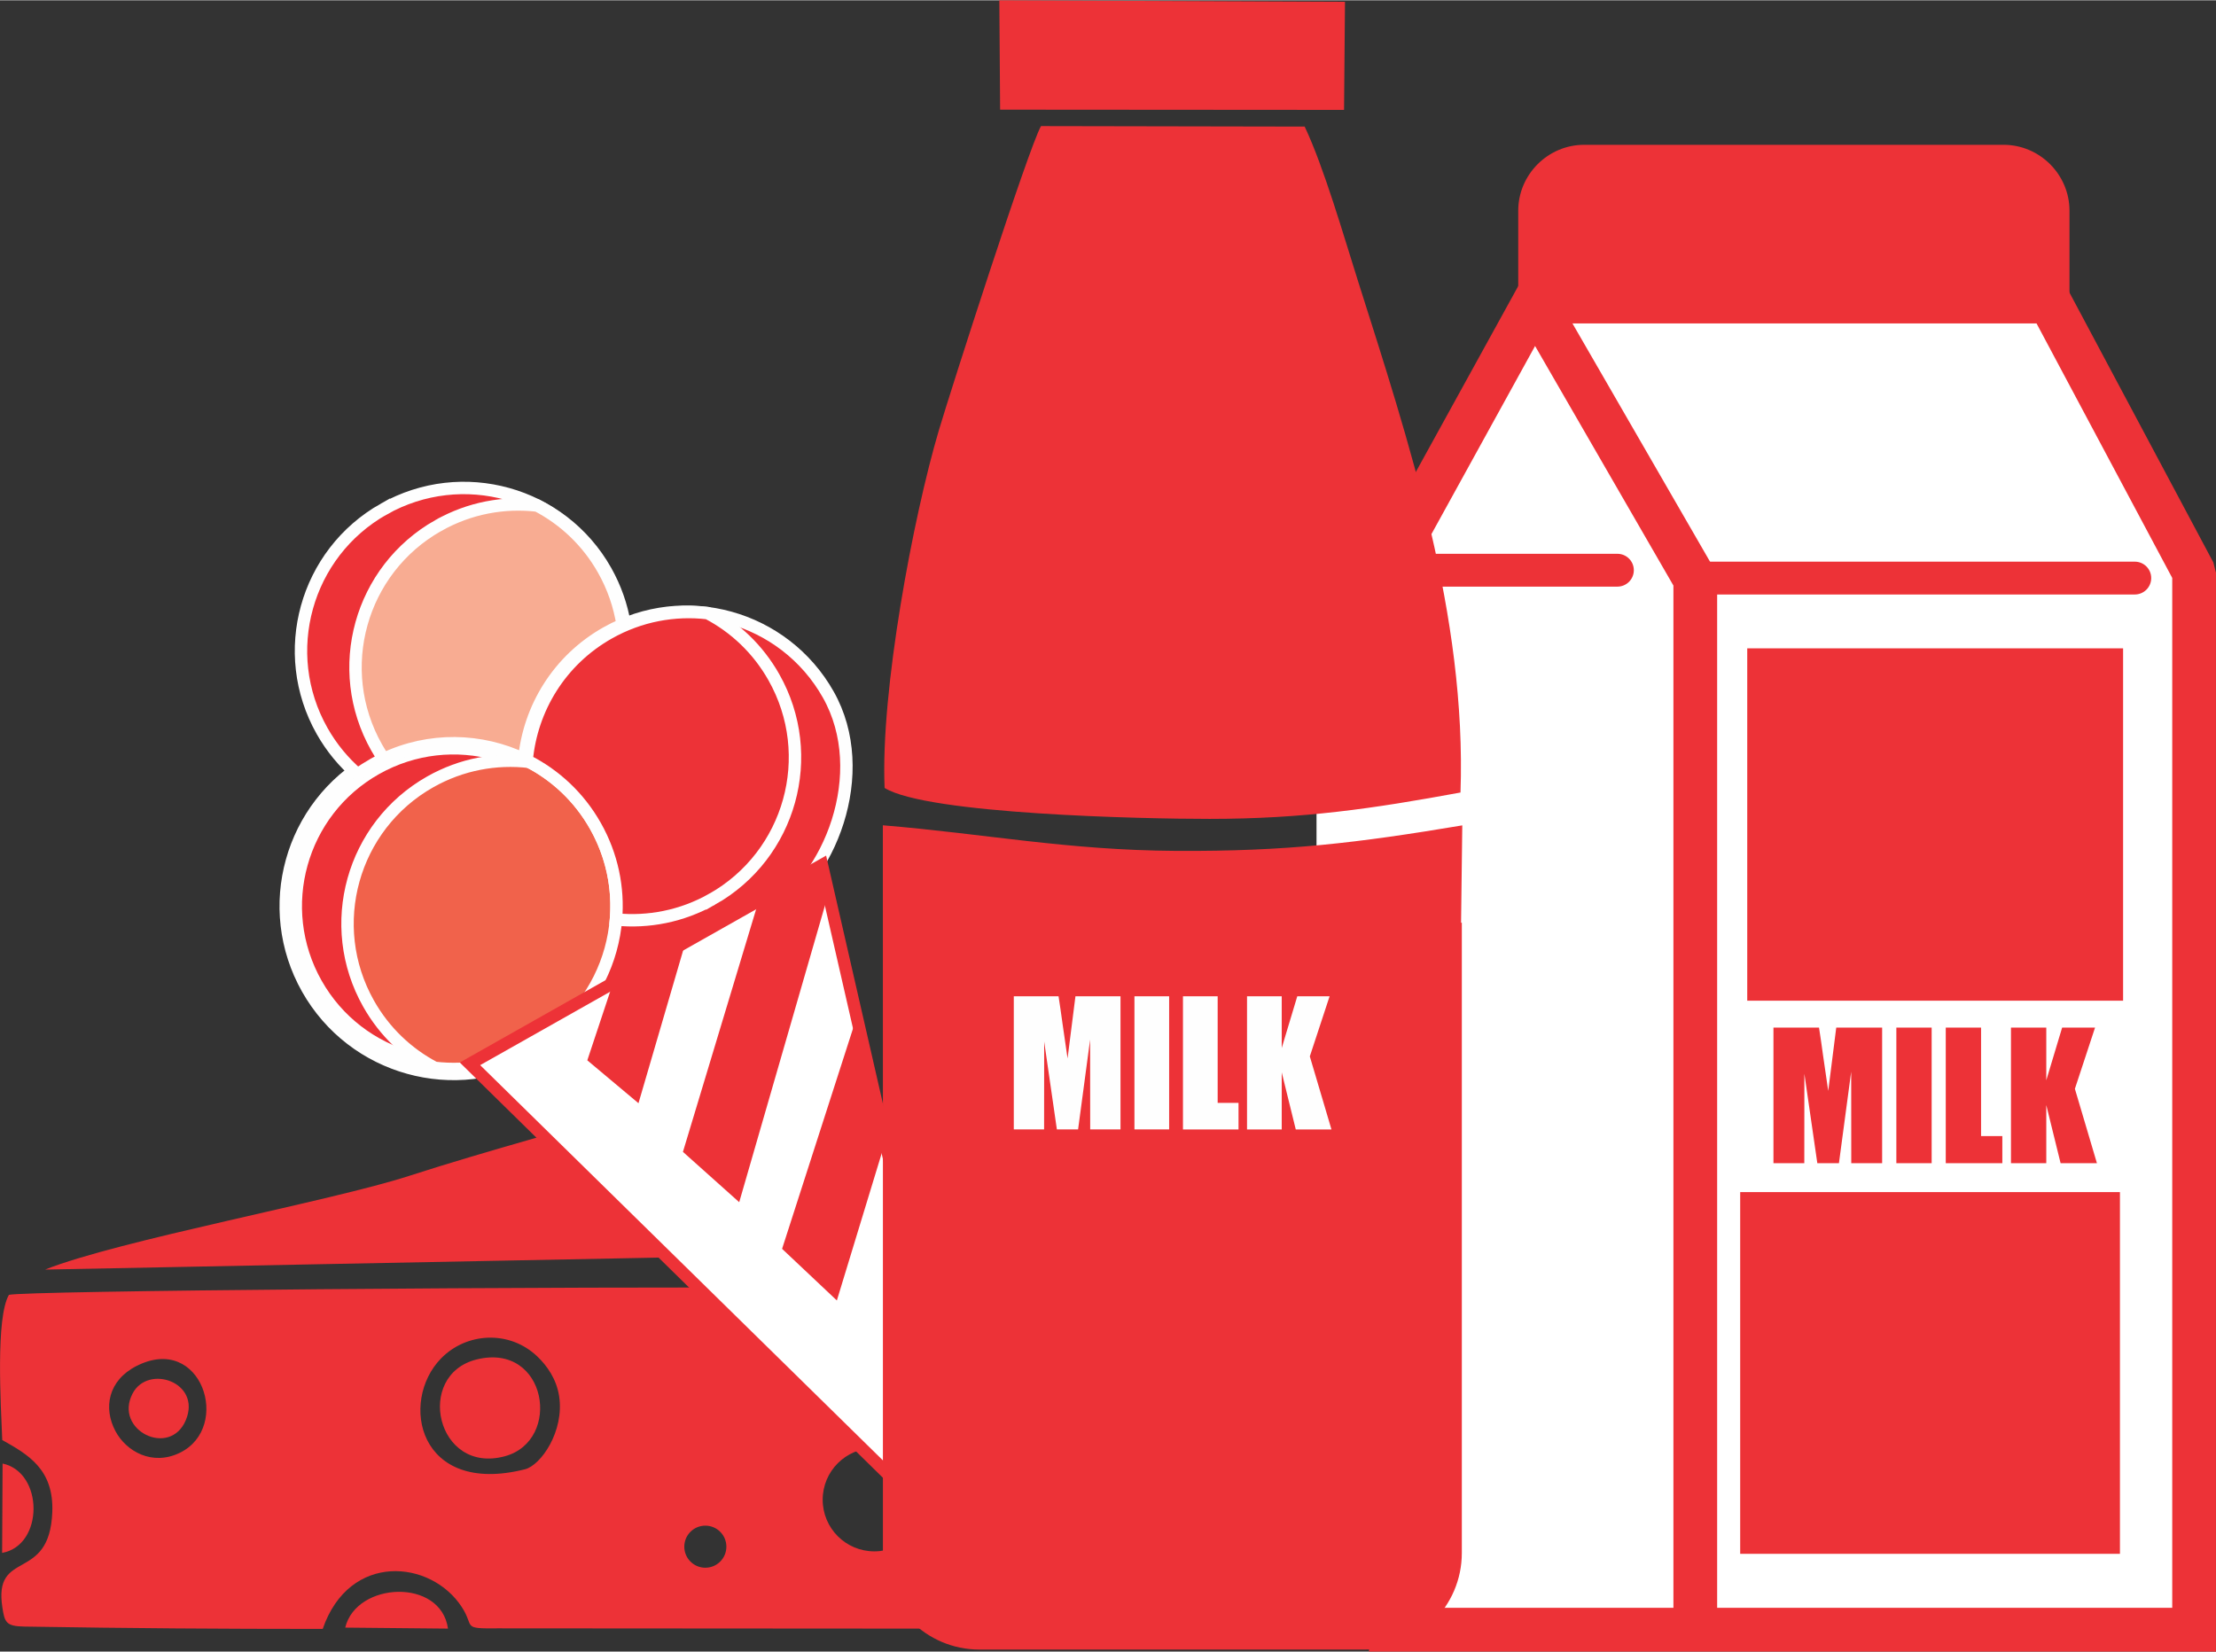
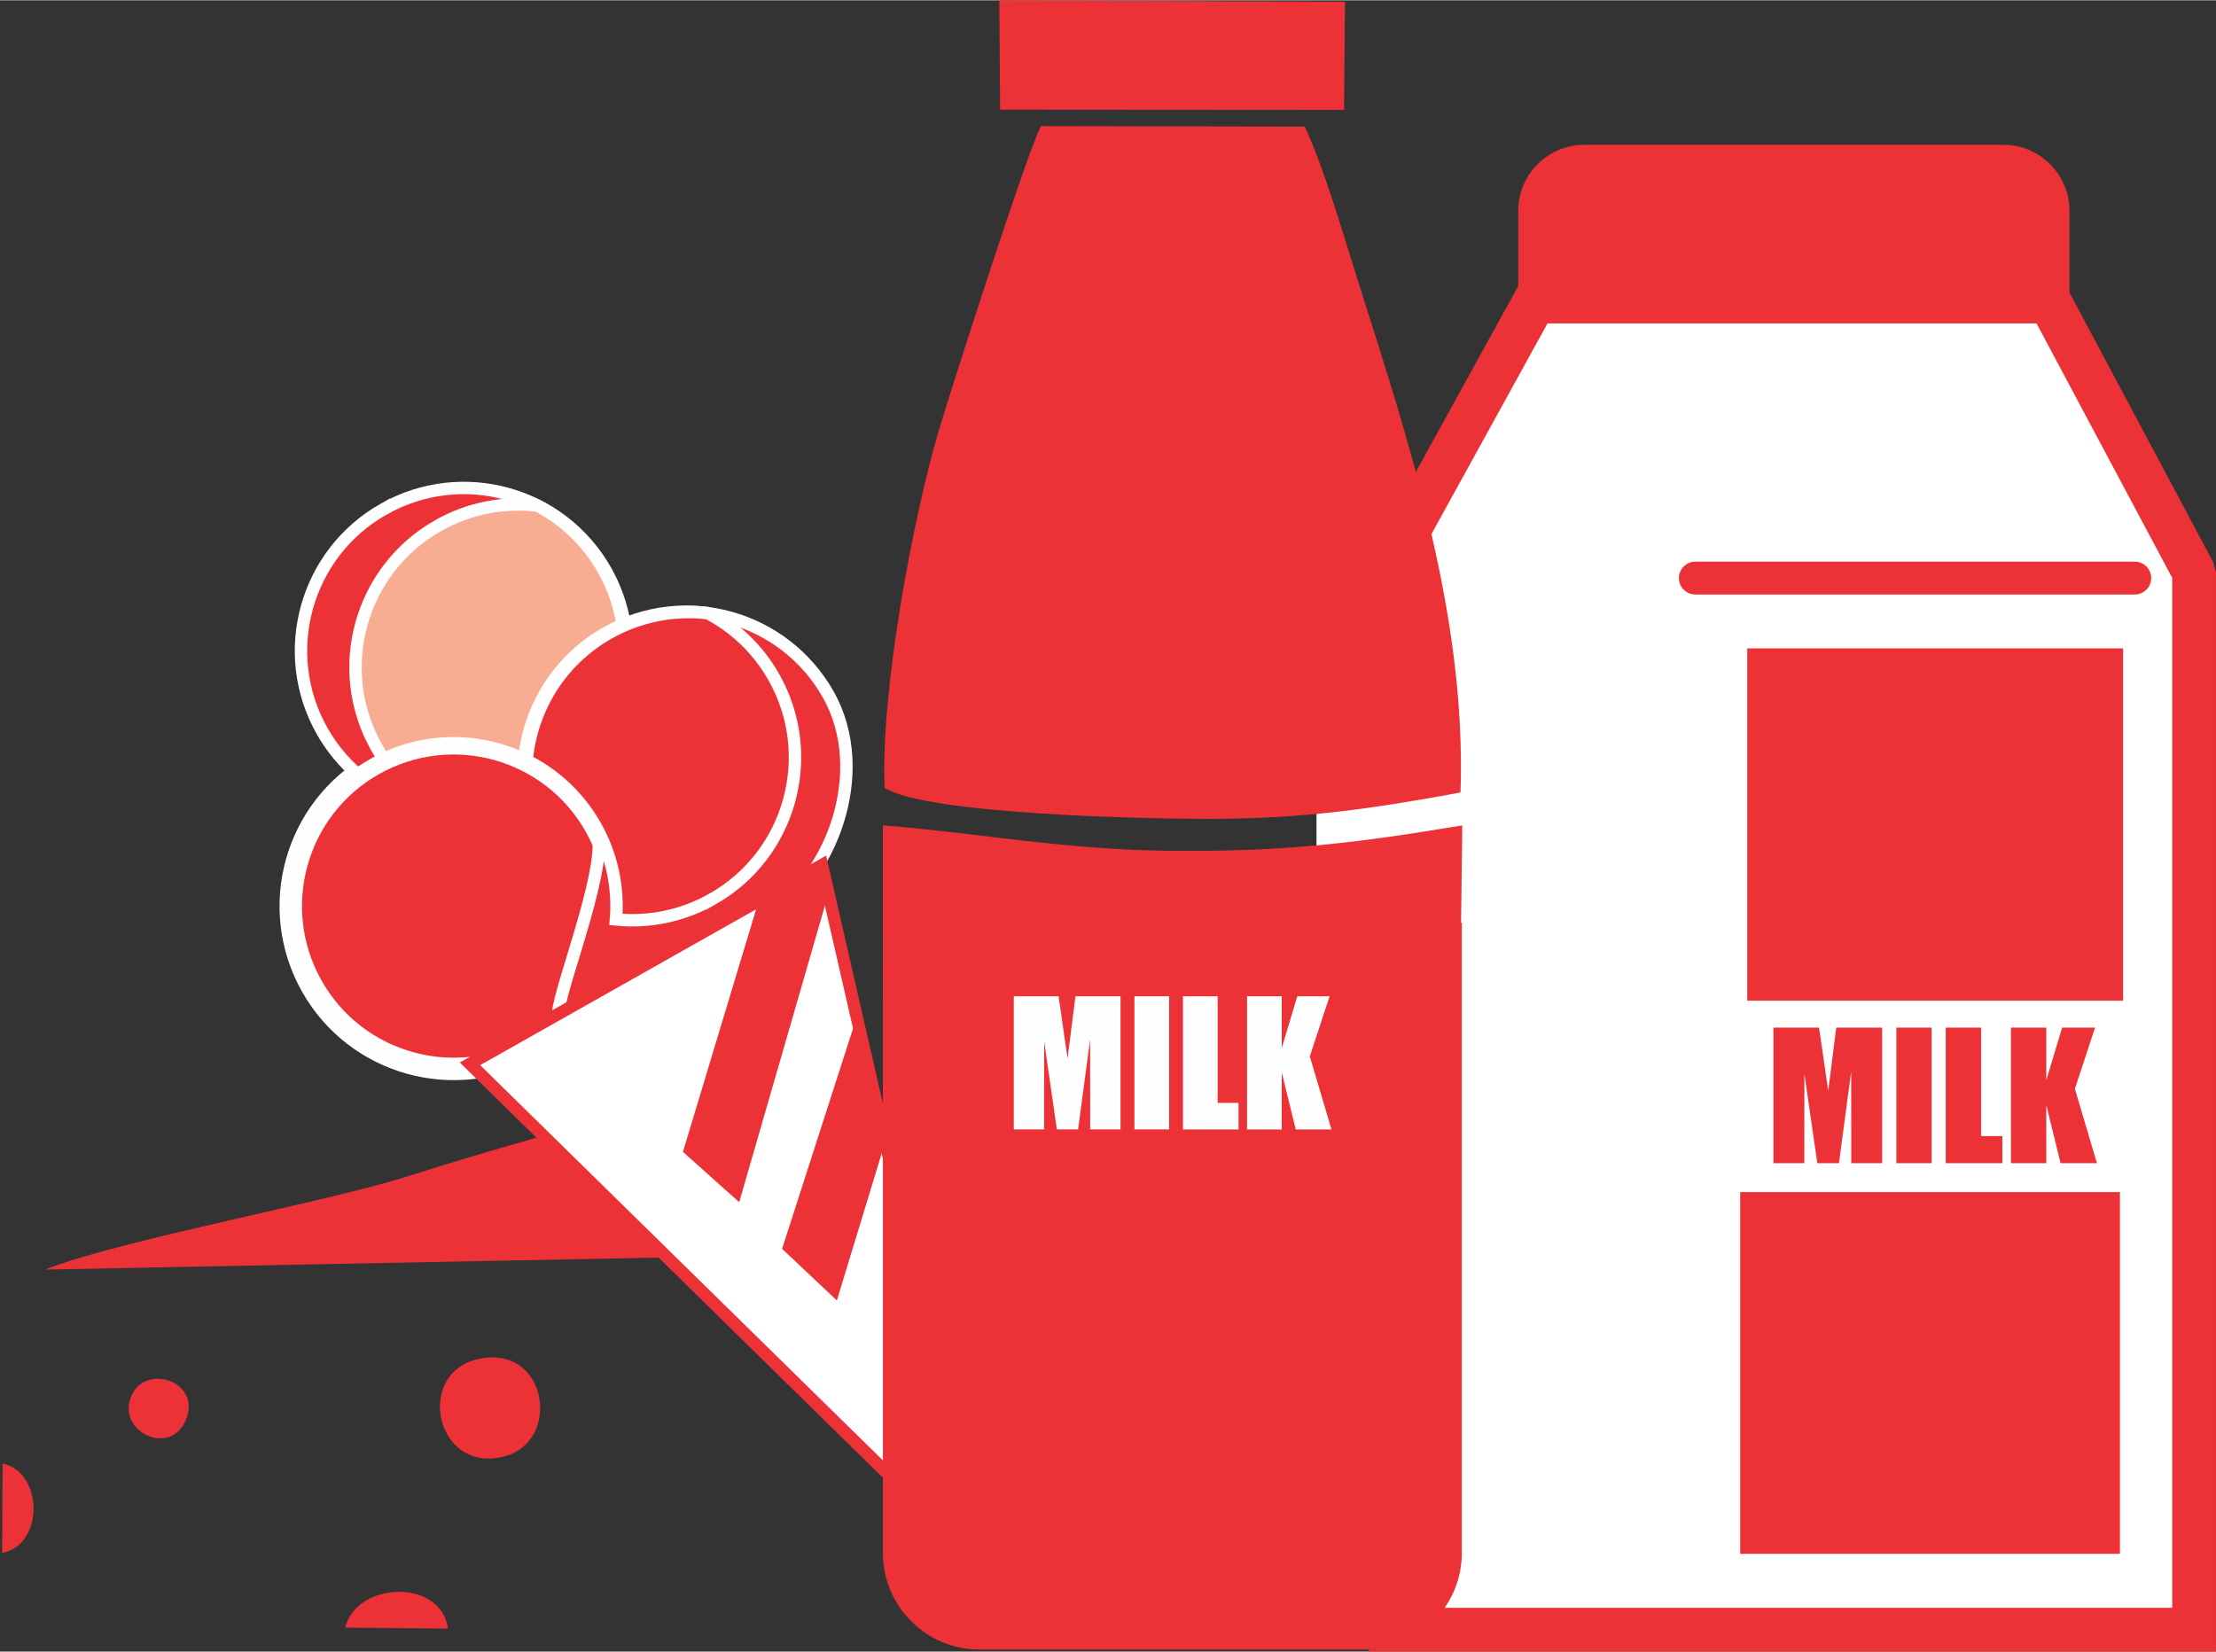
<svg xmlns="http://www.w3.org/2000/svg" xml:space="preserve" width="1.407in" height="1.049in" version="1.1" style="shape-rendering:geometricPrecision; text-rendering:geometricPrecision; image-rendering:optimizeQuality; fill-rule:evenodd; clip-rule:evenodd" viewBox="0 0 823.37 613.63">
  <rect x="0" y="0" width="823.37" height="613.63" fill="#333333" stroke="none" />
  <defs>
    <style type="text/css">
   
    .str0 {stroke:#FEFEFE;stroke-width:4.61;stroke-miterlimit:2.613}
    .fil1 {fill:#FEFEFE}
    .fil5 {fill:#F8AC92}
    .fil4 {fill:#F1624B}
    .fil0 {fill:#ED3237}
    .fil2 {fill:white}
    .fil6 {fill:#FEFEFE;fill-rule:nonzero}
    .fil3 {fill:#ED3237;fill-rule:nonzero}
   
  </style>
  </defs>
  <g id="Layer_x0020_1">
    <g id="_1840911600288">
-       <path class="fil0" d="M50.71 507.51c24.14,-12.33 35.58,22.75 16.12,32.24 -10.25,5 -19.95,-0.51 -23.95,-8.07 -4.51,-8.51 -2.79,-18.75 7.83,-24.18zm144.33 38.38c5.91,-1.48 14.72,-14.1 12.7,-27.2 -0.97,-6.32 -4.48,-11.31 -8.18,-14.81 -10.4,-9.84 -26.33,-8.82 -35.72,0.84 -15.56,16.02 -8.44,51.15 31.19,41.17zm188.86 -65.97l-4.32 110.8c-0.54,13.78 -1.55,14.4 -12.04,14.39l-182.48 -0.12c-13.77,0.15 -8.58,-0.39 -13.47,-7.9 -11.47,-17.63 -41.8,-20.54 -51.69,8.12 -37.8,-0.01 -70.41,-0.21 -110.96,-0.88 -6.75,-0.11 -7.21,-1.67 -8.05,-7.04 -3.46,-22.09 17.52,-8.98 18.54,-35.5 0.61,-15.95 -9.04,-21.4 -18.6,-26.78 -0.54,-13.32 -2.46,-45.43 2.48,-53.94 5.13,-1.52 199.44,-3.19 308.7,-2.64 -1.57,2.63 -2.47,5.71 -2.47,9 0,9.73 7.89,17.61 17.61,17.61 9.73,0 17.61,-7.88 17.61,-17.61 0,-3.19 -0.85,-6.18 -2.33,-8.76 22.45,0.25 37.75,0.66 41.48,1.26zm-59.04 58.09c10.6,0 19.19,8.59 19.19,19.19 0,10.6 -8.59,19.19 -19.19,19.19 -10.6,0 -19.19,-8.59 -19.19,-19.19 0,-10.6 8.59,-19.19 19.19,-19.19zm-62.79 28.82c4.32,0 7.82,3.5 7.82,7.82 0,4.32 -3.5,7.82 -7.82,7.82 -4.32,0 -7.82,-3.5 -7.82,-7.82 0,-4.32 3.5,-7.82 7.82,-7.82z" />
      <path class="fil0" d="M16.76 471.67l370.79 -7.24c1.76,-12.27 -9.3,-35.97 -14.54,-43.91 -8.16,-12.37 -29.26,13.44 -44.96,6.47 -23.23,-10.32 -12.17,-38.73 -35.94,-31.65 -16.05,4.78 -30.45,8.79 -46.75,13.82 -30.89,9.54 -63.39,18 -93.4,27.71 -29.23,9.46 -107.73,23.89 -135.21,34.8z" />
      <path class="fil0" d="M177.14 505.06c-23.17,5.7 -15.03,42.87 10.41,35.99 21.47,-5.8 15.71,-42.41 -10.41,-35.99z" />
      <path class="fil0" d="M128.27 604.72l38.18 0.37c-2.62,-18.88 -34.05,-17.44 -38.18,-0.37z" />
      <path class="fil0" d="M69.06 527.58c5.85,-14.06 -14.01,-20.84 -19.78,-9.88 -7.17,13.65 13.88,24.06 19.78,9.88z" />
      <path class="fil0" d="M0.79 576.96c15.6,-2.84 15.47,-29.95 0.17,-33.21l-0.17 33.21z" />
      <path class="fil1" d="M338.91 478.79c1.77,2.41 2.82,5.4 2.82,8.62 0,8.05 -6.53,14.58 -14.58,14.58 -8.05,0 -14.58,-6.53 -14.58,-14.58 0,-3.31 1.1,-6.36 2.96,-8.81l23.38 0.19z" />
      <polygon class="fil2" points="570.2,111.94 761.53,111.94 815.24,212.69 815.24,605.5 623.06,605.5 516.79,605.5 516.79,208.9 " />
      <path class="fil3" d="M570.2 103.82l196.17 0 56.01 105.06 0.98 3.81 0 400.94 -314.7 0 0 -404.73 1.02 -3.9 55.73 -101.17 4.78 0zm186.49 16.26l-181.71 0 -50.06 90.88 0 386.41 282.19 0 0 -382.72 -50.42 -94.58z" />
-       <polygon class="fil3" points="577.22,107.88 636.91,211.27 638.02,215.34 638.02,605.5 621.77,605.5 621.77,217.48 563.18,116.01 " />
      <rect class="fil2" x="489.16" y="272.68" width="48" height="70.1" />
      <path class="fil3" d="M793.2 208.6c3.37,0 6.1,2.73 6.1,6.1 0,3.37 -2.73,6.1 -6.1,6.1l-163.3 0c-3.37,0 -6.1,-2.73 -6.1,-6.1 0,-3.37 2.73,-6.1 6.1,-6.1l163.3 0z" />
      <rect class="fil0" x="649.2" y="240.81" width="139.65" height="130.94" />
      <rect class="fil0" x="646.58" y="442.88" width="141.1" height="134.42" />
      <path class="fil3" d="M699.32 381.75l0 50.39 -11.47 0 -0.03 -34.01 -4.55 34.01 -8.03 0 -4.81 -33.25 -0.03 33.25 -11.46 0 0 -50.39 16.93 0c0.48,3.05 1,6.64 1.56,10.74l1.86 12.79 2.98 -23.53 17.05 0zm18.4 0l0 50.39 -13.12 0 0 -50.39 13.12 0zm18.36 0l0 40.32 7.9 0 0 10.06 -21.02 0 0 -50.39 13.12 0zm42.35 0l-7.49 22.75 8.19 27.64 -13.5 0 -5.32 -21.6 0 21.6 -13.12 0 0 -50.39 13.12 0 0 19.58 5.89 -19.58 12.23 0z" />
-       <path class="fil3" d="M600.96 205.68c3.37,0 6.1,2.73 6.1,6.1 0,3.37 -2.73,6.1 -6.1,6.1l-84.16 0c-3.37,0 -6.1,-2.73 -6.1,-6.1 0,-3.37 2.73,-6.1 6.1,-6.1l84.16 0z" />
      <path class="fil0" d="M570.2 111.94l192.62 0 0 -33.76c0,-10.12 -8.28,-18.4 -18.4,-18.4l-155.82 0c-10.12,0 -18.4,8.28 -18.4,18.4l0 33.76z" />
      <path class="fil3" d="M576.3 105.85l180.43 0 0 -27.66c0,-3.38 -1.38,-6.47 -3.61,-8.7 -2.23,-2.22 -5.31,-3.61 -8.7,-3.61l-155.82 0c-3.38,0 -6.47,1.38 -8.7,3.61 -2.22,2.23 -3.61,5.31 -3.61,8.7l0 27.66zm186.52 12.19l-198.71 0 0 -39.85c0,-6.72 2.76,-12.84 7.19,-17.28l0.03 -0.03c4.44,-4.43 10.56,-7.19 17.28,-7.19l155.82 0c6.72,0 12.84,2.76 17.28,7.19l0.03 0.03c4.43,4.44 7.19,10.56 7.19,17.28l0 39.85 -6.1 0z" />
      <g>
        <circle class="fil0 str0" transform="matrix(1.576 -0.89 0.89 1.576 168.546 336.594)" r="33.43" />
        <path class="fil0 str0" d="M225.28 235.04c29.1,-16.44 66.02,-6.17 82.46,22.93 16.44,29.1 0.58,69.19 -22.93,82.46 -23.5,13.28 -60.31,44.62 -77.54,36.34 1.13,-11.9 20.29,-58.75 13.97,-69.94 -6.32,-11.19 -15.68,-19.59 -26.45,-24.77 1.81,-19.03 12.58,-36.91 30.49,-47.02z" />
-         <path class="fil4 str0" d="M159.89 290.41c11.61,-6.56 24.46,-8.86 36.76,-7.42 9.99,5.22 18.64,13.29 24.59,23.84 16.44,29.1 6.17,66.02 -22.93,82.46 -11.61,6.56 -24.46,8.86 -36.76,7.42 -9.99,-5.23 -18.63,-13.29 -24.59,-23.84 -16.44,-29.1 -6.17,-66.02 22.93,-82.46z" />
        <path class="fil0 str0" d="M264.62 334.03c-11.29,6.38 -23.76,8.73 -35.75,7.53 0.97,-11.68 -1.43,-23.76 -7.63,-34.73 -6.15,-10.89 -15.17,-19.14 -25.56,-24.34 1.72,-19.16 12.51,-37.17 30.52,-47.34 11.61,-6.56 24.46,-8.86 36.76,-7.42 9.99,5.22 18.64,13.29 24.59,23.84 16.44,29.1 6.17,66.02 -22.93,82.46z" />
        <path class="fil0 str0" d="M142.6 189.05c29.1,-16.44 66.02,-6.17 82.46,22.93 3.56,6.31 5.87,12.99 7.01,19.75 -2.3,0.95 -4.57,2.05 -6.79,3.3 -17.91,10.12 -28.68,27.99 -30.49,47.02 -17.24,-8.27 -38.1,-8.27 -56.01,1.84 -2.05,1.16 -4,2.41 -5.86,3.77 -5.18,-4.45 -9.69,-9.86 -13.25,-16.15 -16.44,-29.1 -6.17,-66.02 22.93,-82.46z" />
        <path class="fil5 str0" d="M162.86 195.17c11.61,-6.56 24.46,-8.86 36.76,-7.42 9.99,5.23 18.64,13.29 24.59,23.84 3.69,6.53 6.03,13.46 7.12,20.46 -2.05,0.87 -4.06,1.86 -6.05,2.99 -17.91,10.12 -28.68,27.99 -30.49,47.02 -16.02,-7.69 -35.19,-8.23 -52.2,-0.14 -0.94,-1.38 -1.82,-2.81 -2.66,-4.29 -16.44,-29.1 -6.17,-66.02 22.93,-82.46z" />
        <g>
          <polygon class="fil2" points="305.39,321.34 174.62,395.21 365.11,582.19 " />
          <path class="fil3" d="M303.84 324.85l-125.43 70.85 182.71 179.34 -57.28 -250.2zm-130.34 68.36l133.45 -75.38 60.4 263.85 -3.85 2.15 -192.66 -189.11 2.66 -1.5z" />
-           <polygon class="fil0" points="218.22,393.91 237.23,409.85 254.74,349.95 227.76,365.2 " />
          <polygon class="fil0" points="253.75,427.93 274.66,446.63 307.81,331.91 305.39,321.34 281.9,334.61 " />
          <polygon class="fil0" points="290.59,463.96 310.94,483.15 328.92,424.14 318.32,377.82 " />
        </g>
      </g>
      <g>
        <path class="fil0" d="M328.68 292.69c15.82,9.78 95.95,11.51 120.76,11.5 34.95,-0.01 60.76,-3.83 93.22,-9.8 2.28,-65.72 -19.16,-130.38 -38.1,-190.12 -5.21,-16.43 -12.61,-42.16 -19.8,-57.35l-97.97 -0.18c-4.69,8.25 -33.55,98.19 -37.95,113.04 -9.54,32.16 -21.73,96.93 -20.16,132.91z" />
        <polygon class="fil0" points="371.6,40.63 499.39,40.72 499.74,0.55 371.31,0 " />
        <path class="fil0" d="M328.03 306.57l0.02 101.41 0 169.07c0,19.71 16.12,35.83 35.83,35.83l143.39 0c19.74,0 35.88,-16.15 35.88,-35.88l0 -234.22 -0.28 0 0.45 -36.18c-38.73,6.48 -65.18,9.73 -106.4,9.48 -40.54,-0.25 -70.8,-6.36 -108.89,-9.51z" />
        <path class="fil6" d="M416.33 370.11l0 49.48 -11.26 0 -0.03 -33.4 -4.47 33.4 -7.88 0 -4.72 -32.66 -0.03 32.66 -11.26 0 0 -49.48 16.63 0c0.47,2.99 0.98,6.52 1.53,10.54l1.82 12.56 2.93 -23.11 16.75 0zm18.07 0l0 49.48 -12.89 0 0 -49.48 12.89 0zm18.03 0l0 39.6 7.75 0 0 9.88 -20.64 0 0 -49.48 12.88 0zm41.59 0l-7.35 22.34 8.04 27.14 -13.26 0 -5.22 -21.21 0 21.21 -12.89 0 0 -49.48 12.89 0 0 19.23 5.78 -19.23 12.01 0z" />
      </g>
    </g>
  </g>
</svg>